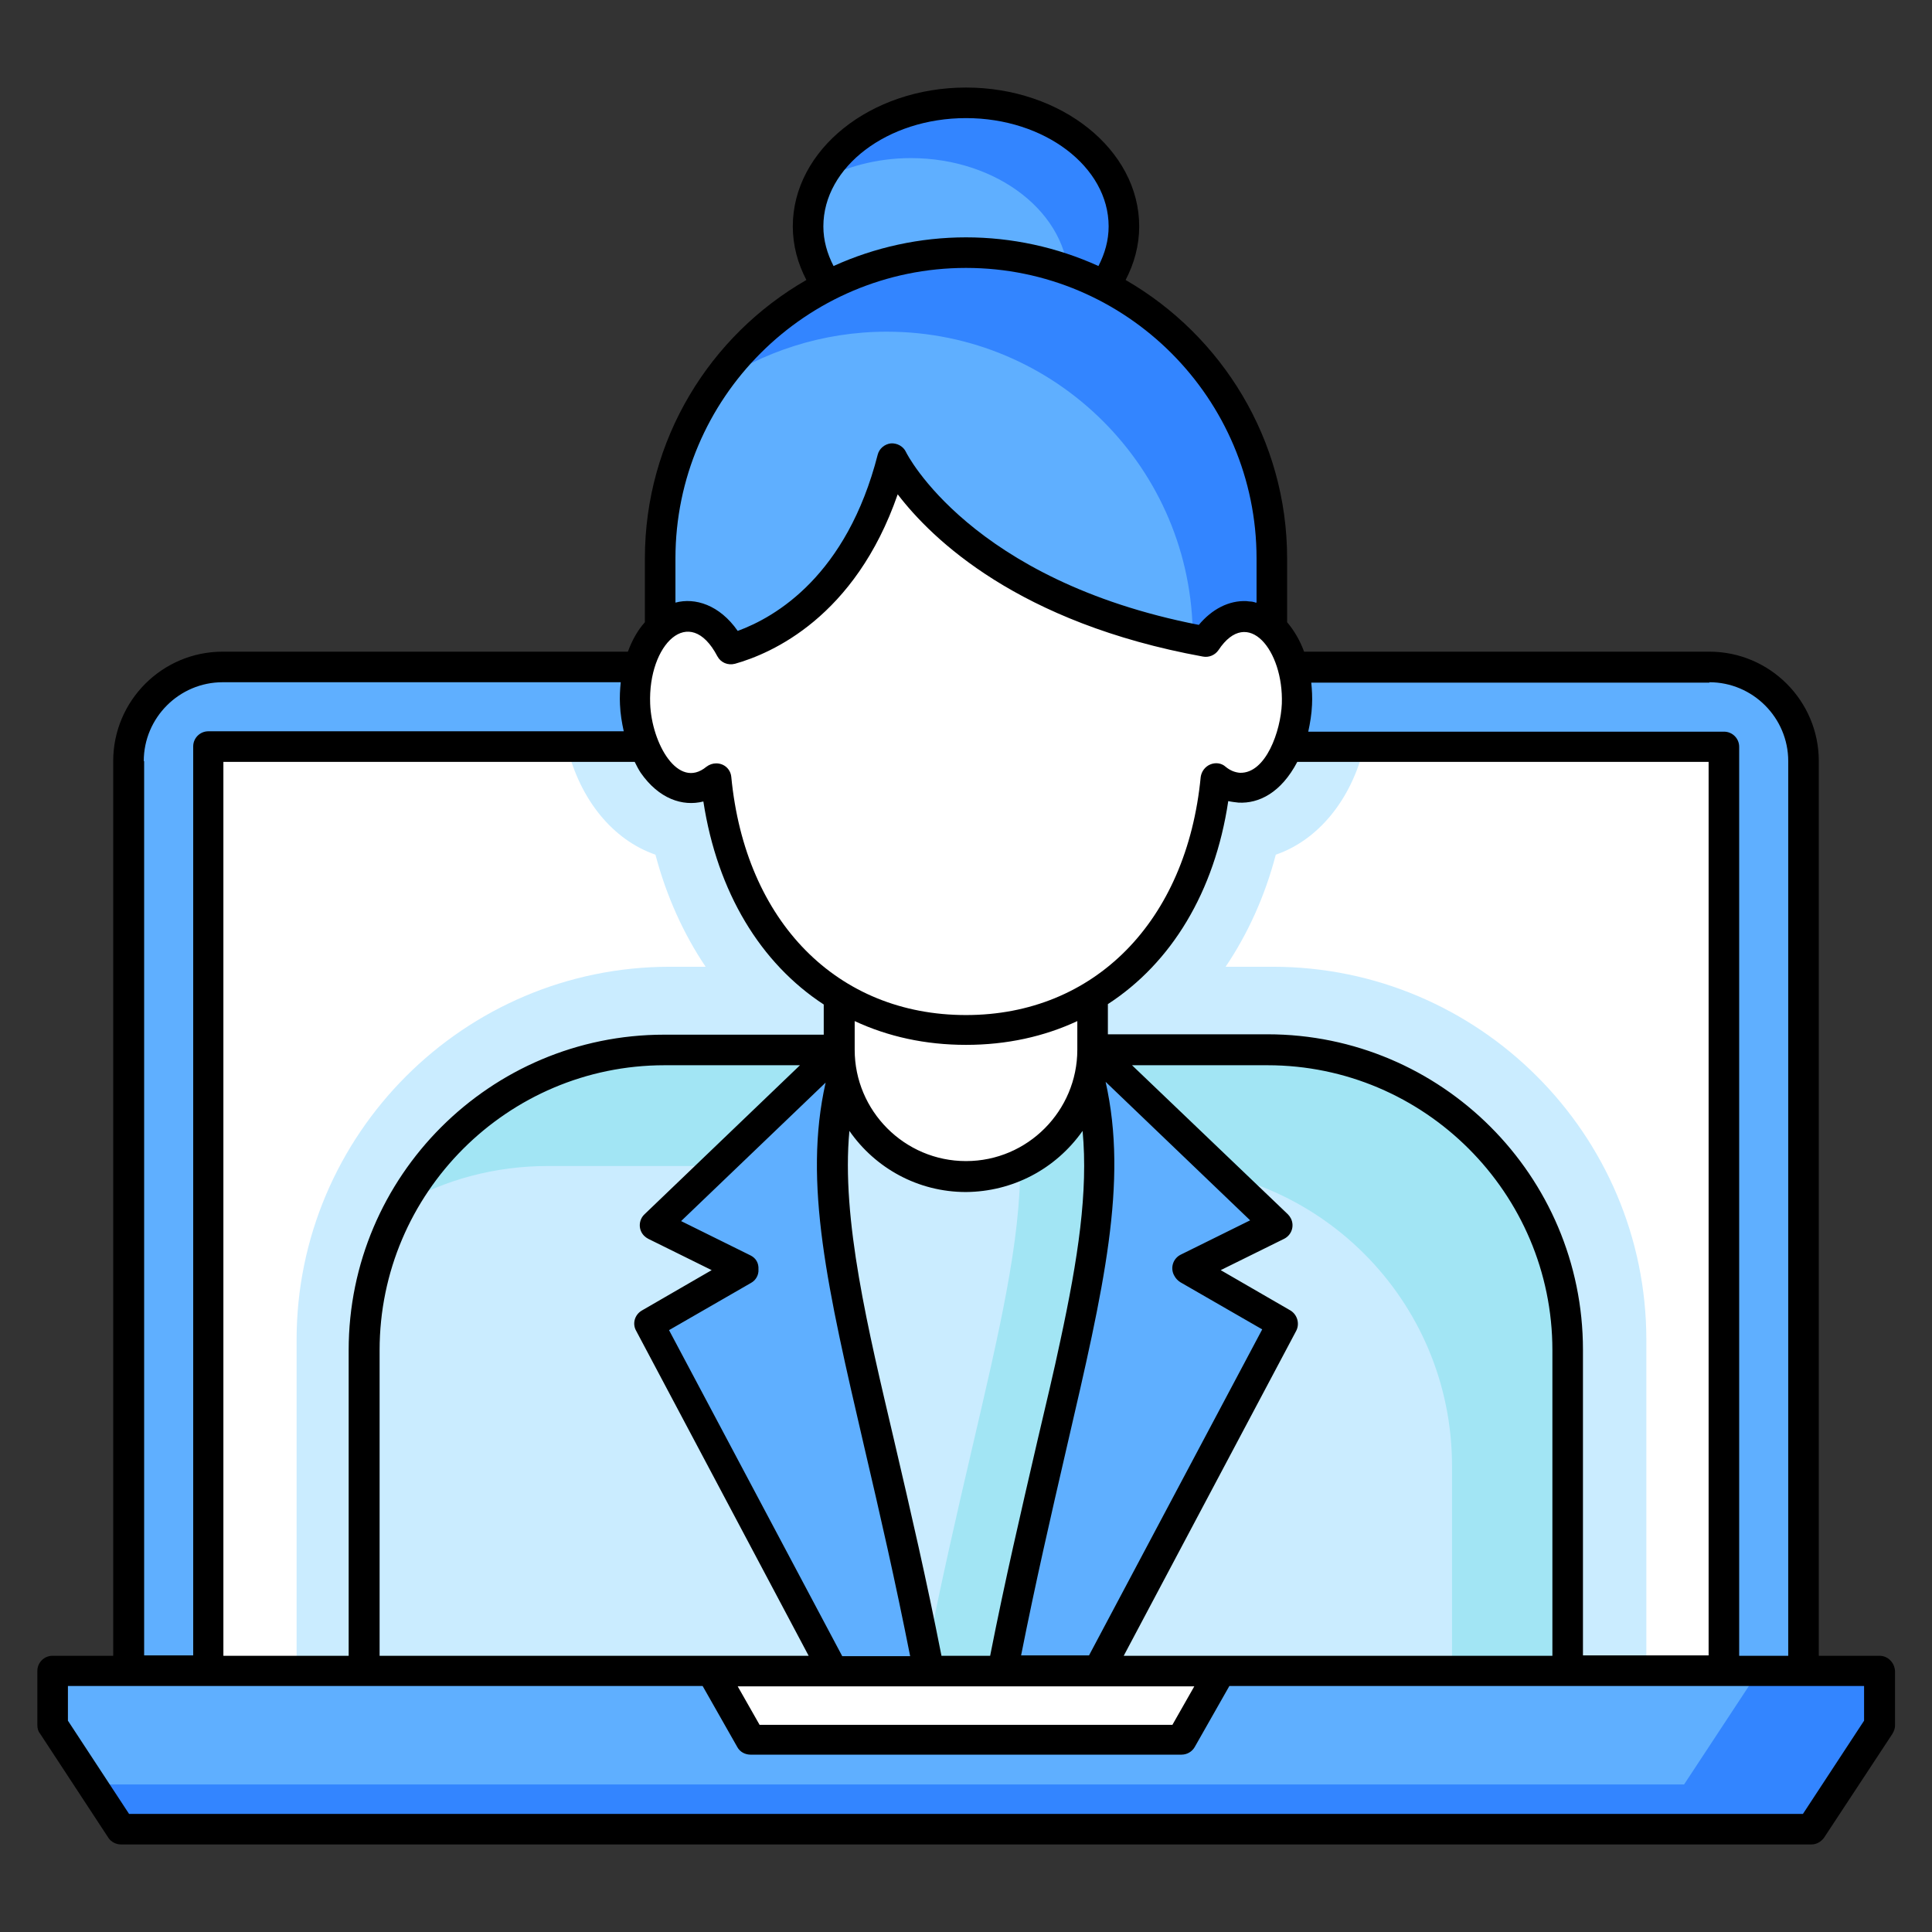
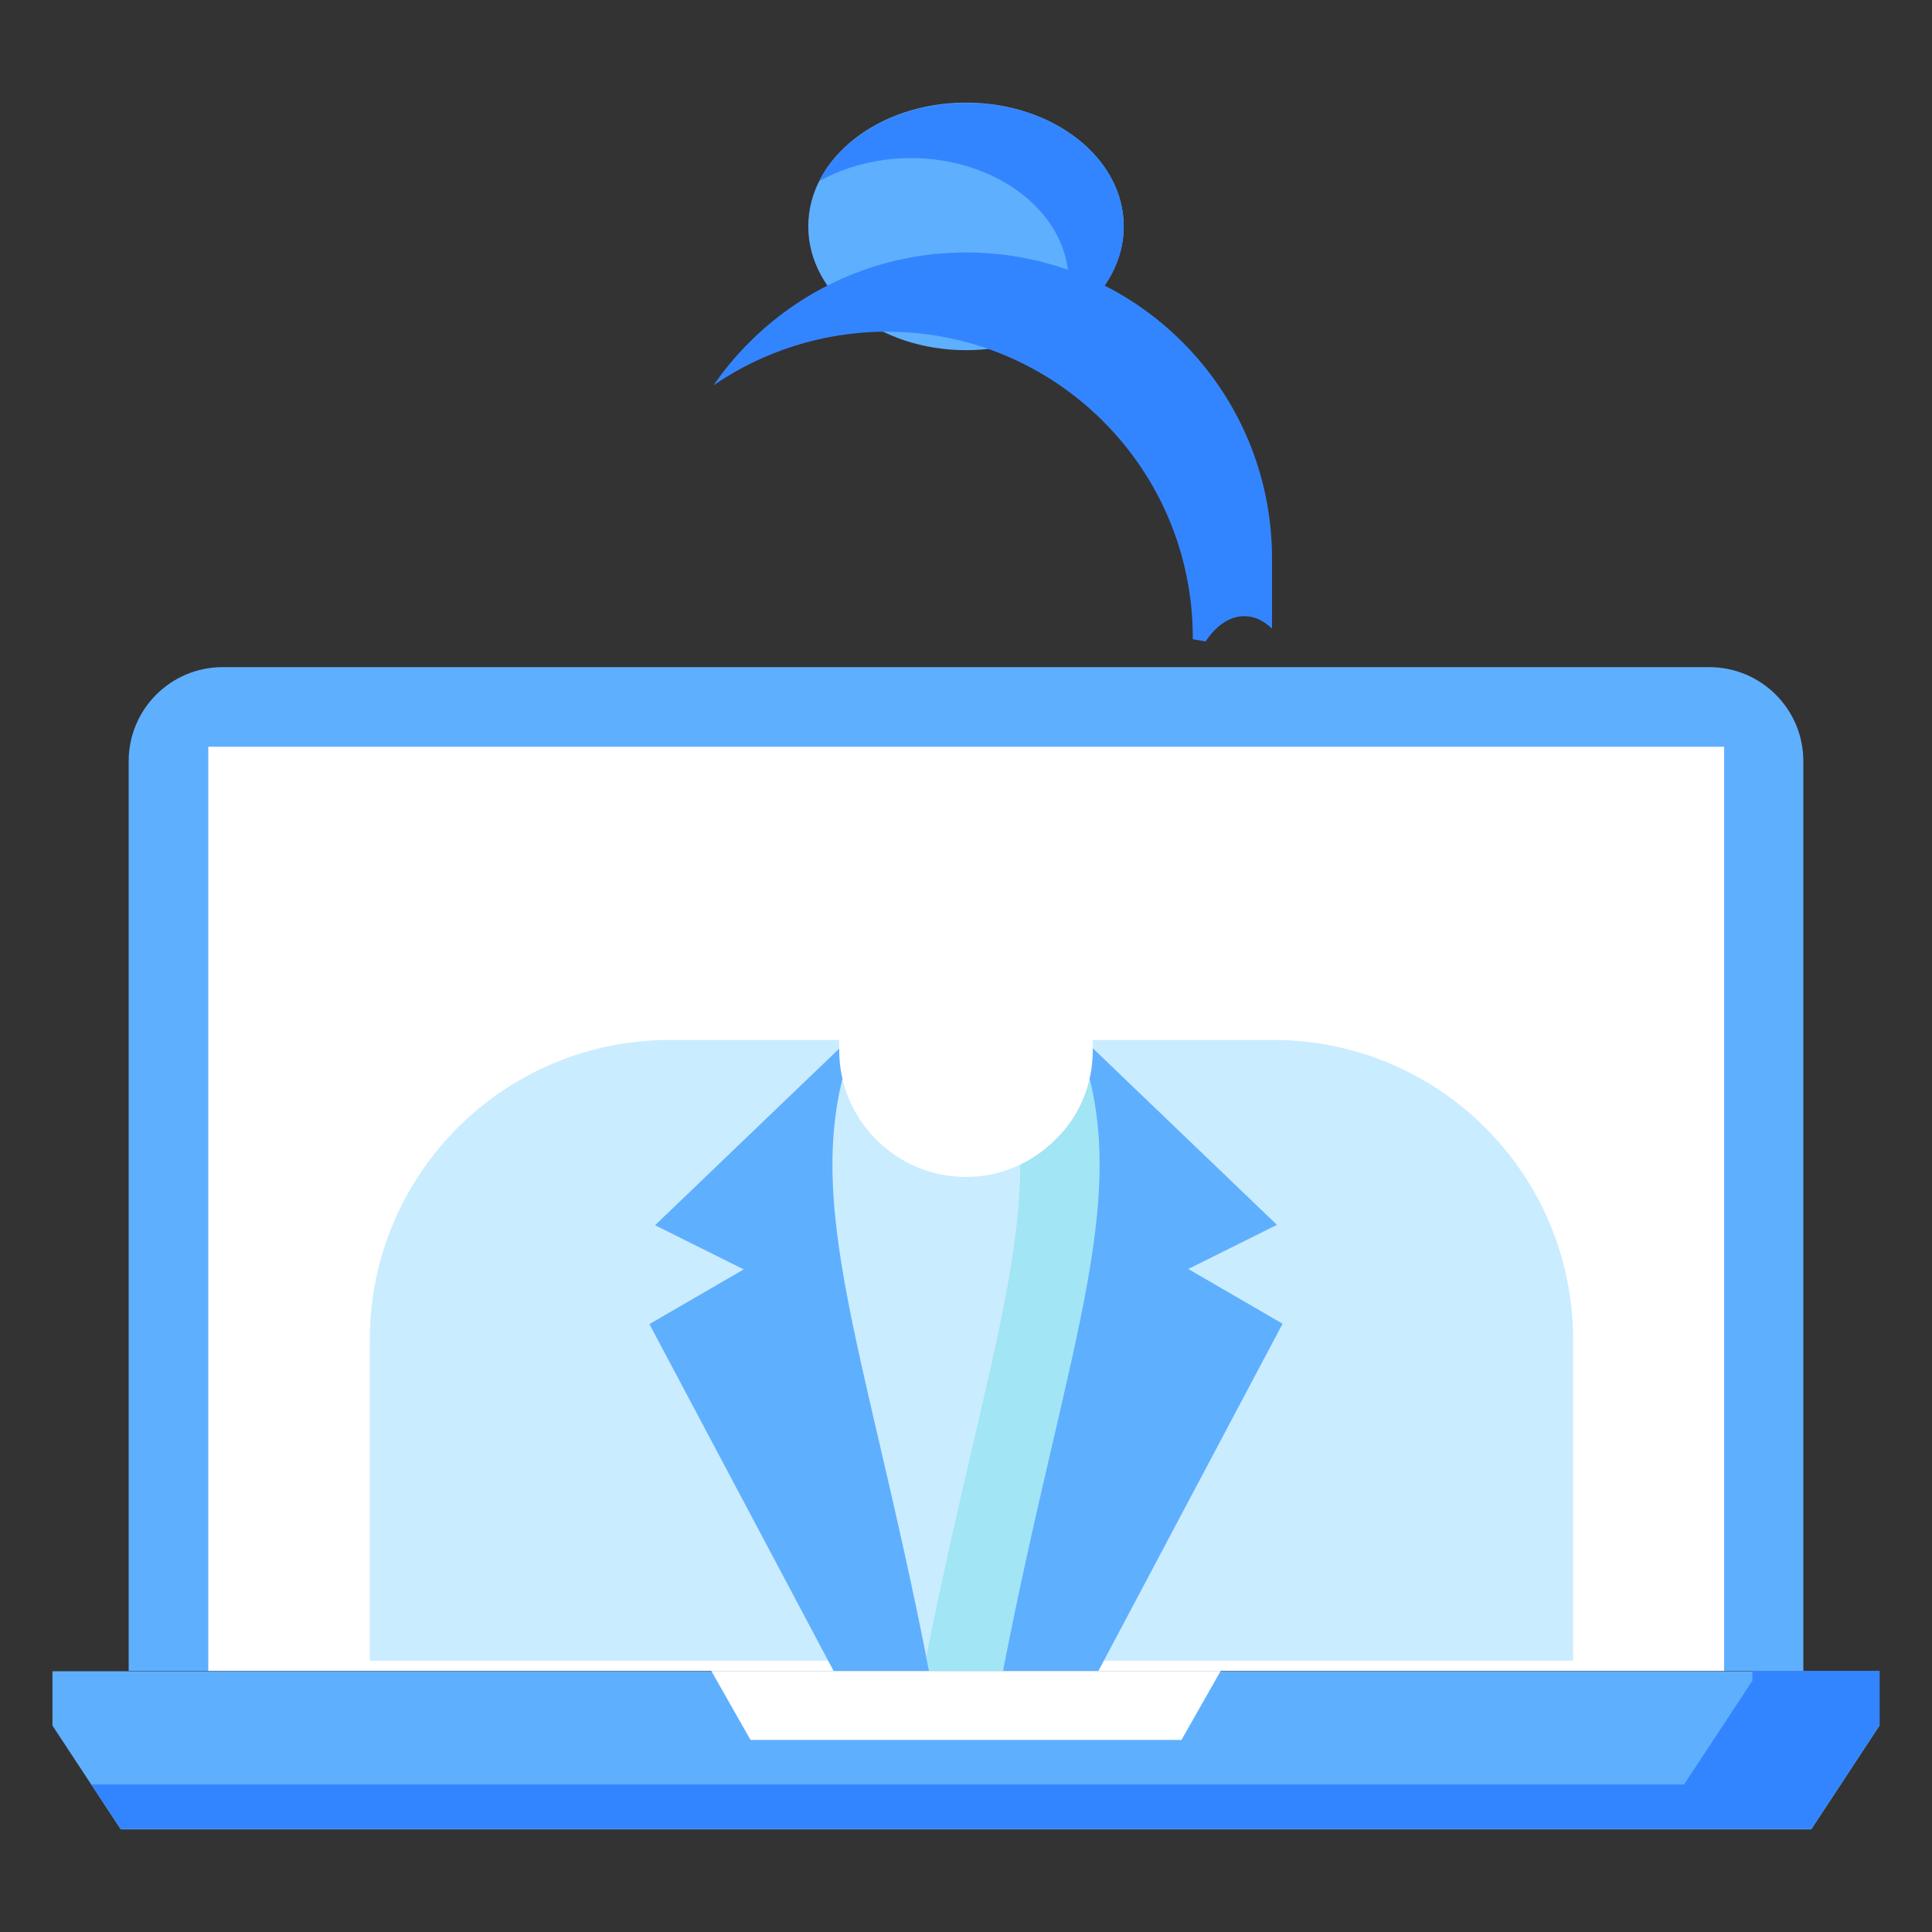
<svg xmlns="http://www.w3.org/2000/svg" version="1.1" id="Layer_1" x="0px" y="0px" width="512px" height="512px" viewBox="0 0 512 512" style="enable-background:new 0 0 512 512;" xml:space="preserve">
  <rect x="0" y="0" width="512" height="512" fill="#333333" stroke="none" />
  <style type="text/css">
	.st0{fill:#5FAFFF;}
	.st1{fill:#3385FF;}
	.st2{fill:#FFFFFF;}
	.st3{fill:#CAECFF;}
	.st4{fill:#A2E5F4;}
</style>
  <g>
    <path class="st0" d="M480,484.8l18.1-27.5v-14.4H13.9v14.4L32,484.8H480z" />
    <path class="st1" d="M498.1,442.8v14.4l-18.1,27.5H32l-7.8-11.8h422.1l18.1-27.5v-2.6H498.1z" />
    <path class="st2" d="M188.5,442.8l10.4,18.3h114.2l10.4-18.3H188.5z" />
    <path class="st0" d="M477.9,442.8V201.7c0-13.8-11.2-24.9-24.9-24.9H59c-13.8,0-24.9,11.2-24.9,24.9v241.1H477.9z" />
    <path class="st2" d="M55.2,197.9h401.7v244.9H55.2V197.9z" />
-     <path class="st3" d="M436.3,355.1v85c0,0.9-0.1,1.8-0.2,2.7H78.8c-0.1-0.9-0.2-1.8-0.2-2.7v-85c0-54.5,44.4-98.9,98.9-98.9h9.5   c-5.8-8.6-10.4-18.7-13.3-29.7c-11.3-3.9-20-14.6-23.4-28.6h211.2c-3.4,14-12.1,24.7-23.4,28.6c-2.9,11.1-7.5,21.1-13.3,29.7h12.5   C391.9,256.2,436.3,300.6,436.3,355.1L436.3,355.1z" />
    <path class="st3" d="M416.9,355.1v85H98v-85c0-44,35.6-79.5,79.5-79.5h159.9C381.3,275.6,416.9,311.1,416.9,355.1L416.9,355.1z" />
-     <path class="st4" d="M415.5,357.8v85h-30.7v-54.3c0-44-35.6-79.5-79.5-79.5H145.3c-14.1,0-27.3,3.6-38.7,10.1   c13.6-24.4,39.6-40.8,69.5-40.8h159.9C379.8,278.3,415.5,313.8,415.5,357.8L415.5,357.8z" />
    <path class="st3" d="M286.4,278.2h-60.8c-13.9,39.6,4,79.4,20.6,164.6h19.6C282.4,357.6,300.3,317.8,286.4,278.2z" />
    <path class="st4" d="M265.8,442.8h-19.6c-0.3-1.3-0.5-2.5-0.7-3.8c16.4-82.6,33.6-121.9,19.9-160.8h21   C300.3,317.8,282.4,357.6,265.8,442.8L265.8,442.8z" />
    <path class="st0" d="M265.8,442.8h25.3l48.8-92l-25-14.5l23.5-11.7l-54-51.8C301.9,314.3,283.1,353.8,265.8,442.8z M220.9,442.8   h25.3c-17.3-89-36.1-128.5-18.6-169.9l-54,51.8l23.5,11.7l-25,14.5L220.9,442.8z" />
    <path class="st2" d="M289.6,244.7v33.6c0,9.3-3.7,17.7-9.9,23.7c-6.1,6.1-14.4,9.9-23.7,9.9c-18.5,0-33.6-15-33.6-33.6v-33.6H289.6   z" />
    <ellipse class="st0" cx="256" cy="60" rx="41.8" ry="32.8" />
    <path class="st1" d="M297.8,60c0,11-6.9,20.7-17.5,26.7c1.9-3.7,2.9-7.8,2.9-12c0-18.1-18.8-32.8-41.8-32.8c-9,0-17.4,2.3-24.3,6.1   c6.1-12.1,21.2-20.7,38.9-20.7C279.1,27.2,297.8,41.9,297.8,60z" />
-     <path class="st2" d="M343.7,186.6c-0.5,12.5-7.3,22.4-15.3,22.1c-2.3-0.1-4.3-1-6.2-2.5c-4.2,43.1-32.3,66.7-66.2,66.7   s-62-23.6-66.2-66.7c-1.8,1.5-3.9,2.4-6.2,2.5c-8,0.3-14.8-9.6-15.3-22.1c-0.5-12.5,5.6-22.9,13.6-23.2c3.8-0.1,7.4,2,10.1,5.8   c8.1-37.8,33.7-65.5,64.1-65.5s56,27.7,64.1,65.5c2.8-3.7,6.3-5.9,10.1-5.8C338.1,163.7,344.2,174.1,343.7,186.6L343.7,186.6z" />
-     <path class="st0" d="M330.2,163.3c2.6,0.1,4.9,1.3,6.9,3.3V148c0-44.8-36.3-81.1-81.1-81.1s-81.1,36.3-81.1,81.1v18.6   c2-1.9,4.3-3.2,6.9-3.3c4.7-0.2,9,3.3,11.9,8.7c12.2-3.4,33.8-15.1,42.8-50.5c0,0,17.4,36.5,83,48.5   C322.3,165.8,326.1,163.2,330.2,163.3z" />
    <path class="st1" d="M337.1,148v18.6c-2-1.9-4.3-3.2-6.9-3.3c-4.1-0.2-7.9,2.4-10.7,6.7c-1.1-0.2-2.3-0.4-3.4-0.6V169   c0-44.8-36.3-81.1-81.1-81.1c-17,0-32.9,5.3-45.9,14.2c2.8-4.1,6-7.9,9.5-11.4C213.3,76,233.6,66.9,256,66.9   C300.8,66.9,337.1,103.2,337.1,148L337.1,148z" />
-     <path d="M498.1,438.8h-16.1V201.7c0-16-13-29-29-29H345.6c-1.1-3-2.7-5.7-4.5-7.8V148c0-31.5-17.3-59.1-42.8-73.8   c2.3-4.4,3.6-9.2,3.6-14.2c0-20.3-20.6-36.8-45.9-36.8S210.1,39.7,210.1,60c0,5,1.3,9.8,3.6,14.2c-25.6,14.7-42.8,42.3-42.8,73.8   v16.9c-1.9,2.1-3.4,4.8-4.5,7.8H59c-16,0-29,13-29,29v237.1H13.9c-2.2,0-4,1.8-4,4v14.4c0,0.8,0.2,1.6,0.7,2.2L28.7,487   c0.7,1.1,2,1.8,3.4,1.8H480c1.4,0,2.6-0.7,3.4-1.8l18.1-27.5c0.4-0.7,0.7-1.4,0.7-2.2v-14.4C502.1,440.6,500.3,438.8,498.1,438.8   L498.1,438.8z M453,180.8c11.5,0,20.9,9.4,20.9,20.9v237.1h-13V197.9c0-2.2-1.8-4-4-4H346.7c0.5-2.3,0.9-4.7,1-7.1v0   c0.1-2,0-3.9-0.2-5.9H453z M343.8,201.9h109v236.8h-33.3v-81c0-46.1-37.5-83.6-83.6-83.6h-42.3v-8c16.8-10.9,28.3-29.7,31.9-53.8   c0.9,0.2,1.8,0.3,2.7,0.4C333.6,213,339.5,210.1,343.8,201.9z M169.8,204.8c4.8,6.9,11.1,9,16.6,7.6c3.7,24.1,15.2,42.9,31.9,53.8   v8h-42.3c-46.1,0-83.6,37.5-83.6,83.6v81H59.2V201.9h109C168.7,202.9,169.2,203.9,169.8,204.8L169.8,204.8z M190.1,173.9   c0.9,1.7,2.8,2.5,4.7,2c9.6-2.7,31.8-12.3,43.1-44.9c9.1,11.9,32,34.1,80.9,43c1.6,0.3,3.2-0.4,4.1-1.7   c7.8-11.8,17.3,0.1,16.8,14.2c-0.3,7.2-4.2,18.5-11.1,18.3c-1.3-0.1-2.6-0.6-3.8-1.6c-1.1-1-2.7-1.2-4.1-0.6   c-1.4,0.6-2.3,1.9-2.5,3.3c-3.7,38.3-28.2,63.1-62.2,63.1c-34.1,0-58.5-24.7-62.2-63.1c-0.2-2.1-1.9-3.6-4-3.6   c-0.9,0-1.8,0.3-2.6,0.9c-7.5,6.2-14.5-6.2-14.9-16.7C171.7,170.8,182.7,159.8,190.1,173.9L190.1,173.9z M312.8,339.8l21.7,12.5   l-45.9,86.4h-18c3.9-19.6,7.7-36.1,12.2-55.6c9.7-41.8,16.2-69.7,10.2-96.4l38.3,36.7l-18.4,9.1c-2,1-2.8,3.4-1.8,5.4   C311.6,338.9,312.2,339.4,312.8,339.8L312.8,339.8z M198.9,332.7l-18.4-9.1l38.3-36.7c-6,26.6,0.5,54.6,10.2,96.4   c4.3,18.4,8.2,35.4,12.2,55.6h-18l-45.9-86.4l21.7-12.5c1.3-0.7,2.1-2.1,2-3.6C201.1,334.7,200.3,333.4,198.9,332.7L198.9,332.7z    M286.9,299.7c1.5,16.1-1.2,33.8-5.9,55.6c-1.7,8.1-3.8,16.8-6,26.2c-4.5,19.5-8.6,37-12.6,57.3h-12.9c-4-20.3-8-37.6-12.6-57.3   c-6.8-29-14-58.4-11.8-81.8c6.8,9.8,18.1,16.2,30.9,16.2C268.3,315.8,279.7,309.9,286.9,299.7L286.9,299.7z M170.8,321.8   c-1.6,1.5-1.7,4.1-0.1,5.7c0.3,0.3,0.7,0.6,1.1,0.8l16.8,8.3l-18.5,10.7c-1.9,1.1-2.6,3.5-1.5,5.4l45.7,86.1H100.6v-81   c0-41.6,33.9-75.5,75.5-75.5H212L170.8,321.8z M411.4,438.8H297.8l45.7-86.1c1-1.9,0.3-4.3-1.5-5.4l-18.5-10.7l16.8-8.3   c2-1,2.8-3.4,1.8-5.4c-0.2-0.4-0.5-0.8-0.8-1.1L300,282.3h35.9c41.6,0,75.5,33.9,75.5,75.5L411.4,438.8z M285.5,278.2   c0,16.1-13.1,29.5-29.5,29.5c-16.3,0-29.5-13.3-29.5-29.5v-7.6c8.8,4.1,18.7,6.3,29.5,6.3c10.8,0,20.7-2.2,29.5-6.3V278.2z    M316.5,446.9l-5.8,10.2H201.3l-5.8-10.2H316.5z M218.2,60c0-15.8,17-28.7,37.8-28.7s37.8,12.9,37.8,28.7c0,3.7-1,7.2-2.7,10.5   c-11-5-23-7.6-35.1-7.6c-12.1,0-24.1,2.6-35.1,7.6C219.2,67.2,218.2,63.7,218.2,60z M179,148c0-42.5,34.6-77,77-77   c42.5,0,77,34.6,77,77v11.7c-0.2,0-0.4,0-0.5-0.1c-0.4-0.1-0.8-0.2-1.3-0.2c0,0,0,0,0,0c-0.3,0-0.6-0.1-0.9-0.1   c-4.6-0.2-9.1,2.1-12.6,6.3c-60.5-11.8-77.5-45.5-77.6-45.8c-0.7-1.5-2.3-2.4-4-2.3c-1.7,0.2-3.1,1.4-3.5,3   c-8.2,32-27,43-37.1,46.7c-4.8-6.9-11.3-8.9-16.5-7.5L179,148L179,148z M38.1,201.7c0-11.5,9.4-20.9,20.9-20.9h105.5   c-0.2,2-0.3,3.9-0.2,5.9c0.1,2.5,0.5,4.8,1,7.1H55.2c-2.2,0-4,1.8-4,4v240.9h-13V201.7z M494,456l-16.2,24.7H34.2L18,456v-9.2   h168.2l9.2,16.2c0.7,1.3,2.1,2,3.5,2h114.2c1.5,0,2.8-0.8,3.5-2l9.2-16.2H494L494,456L494,456z" />
  </g>
</svg>